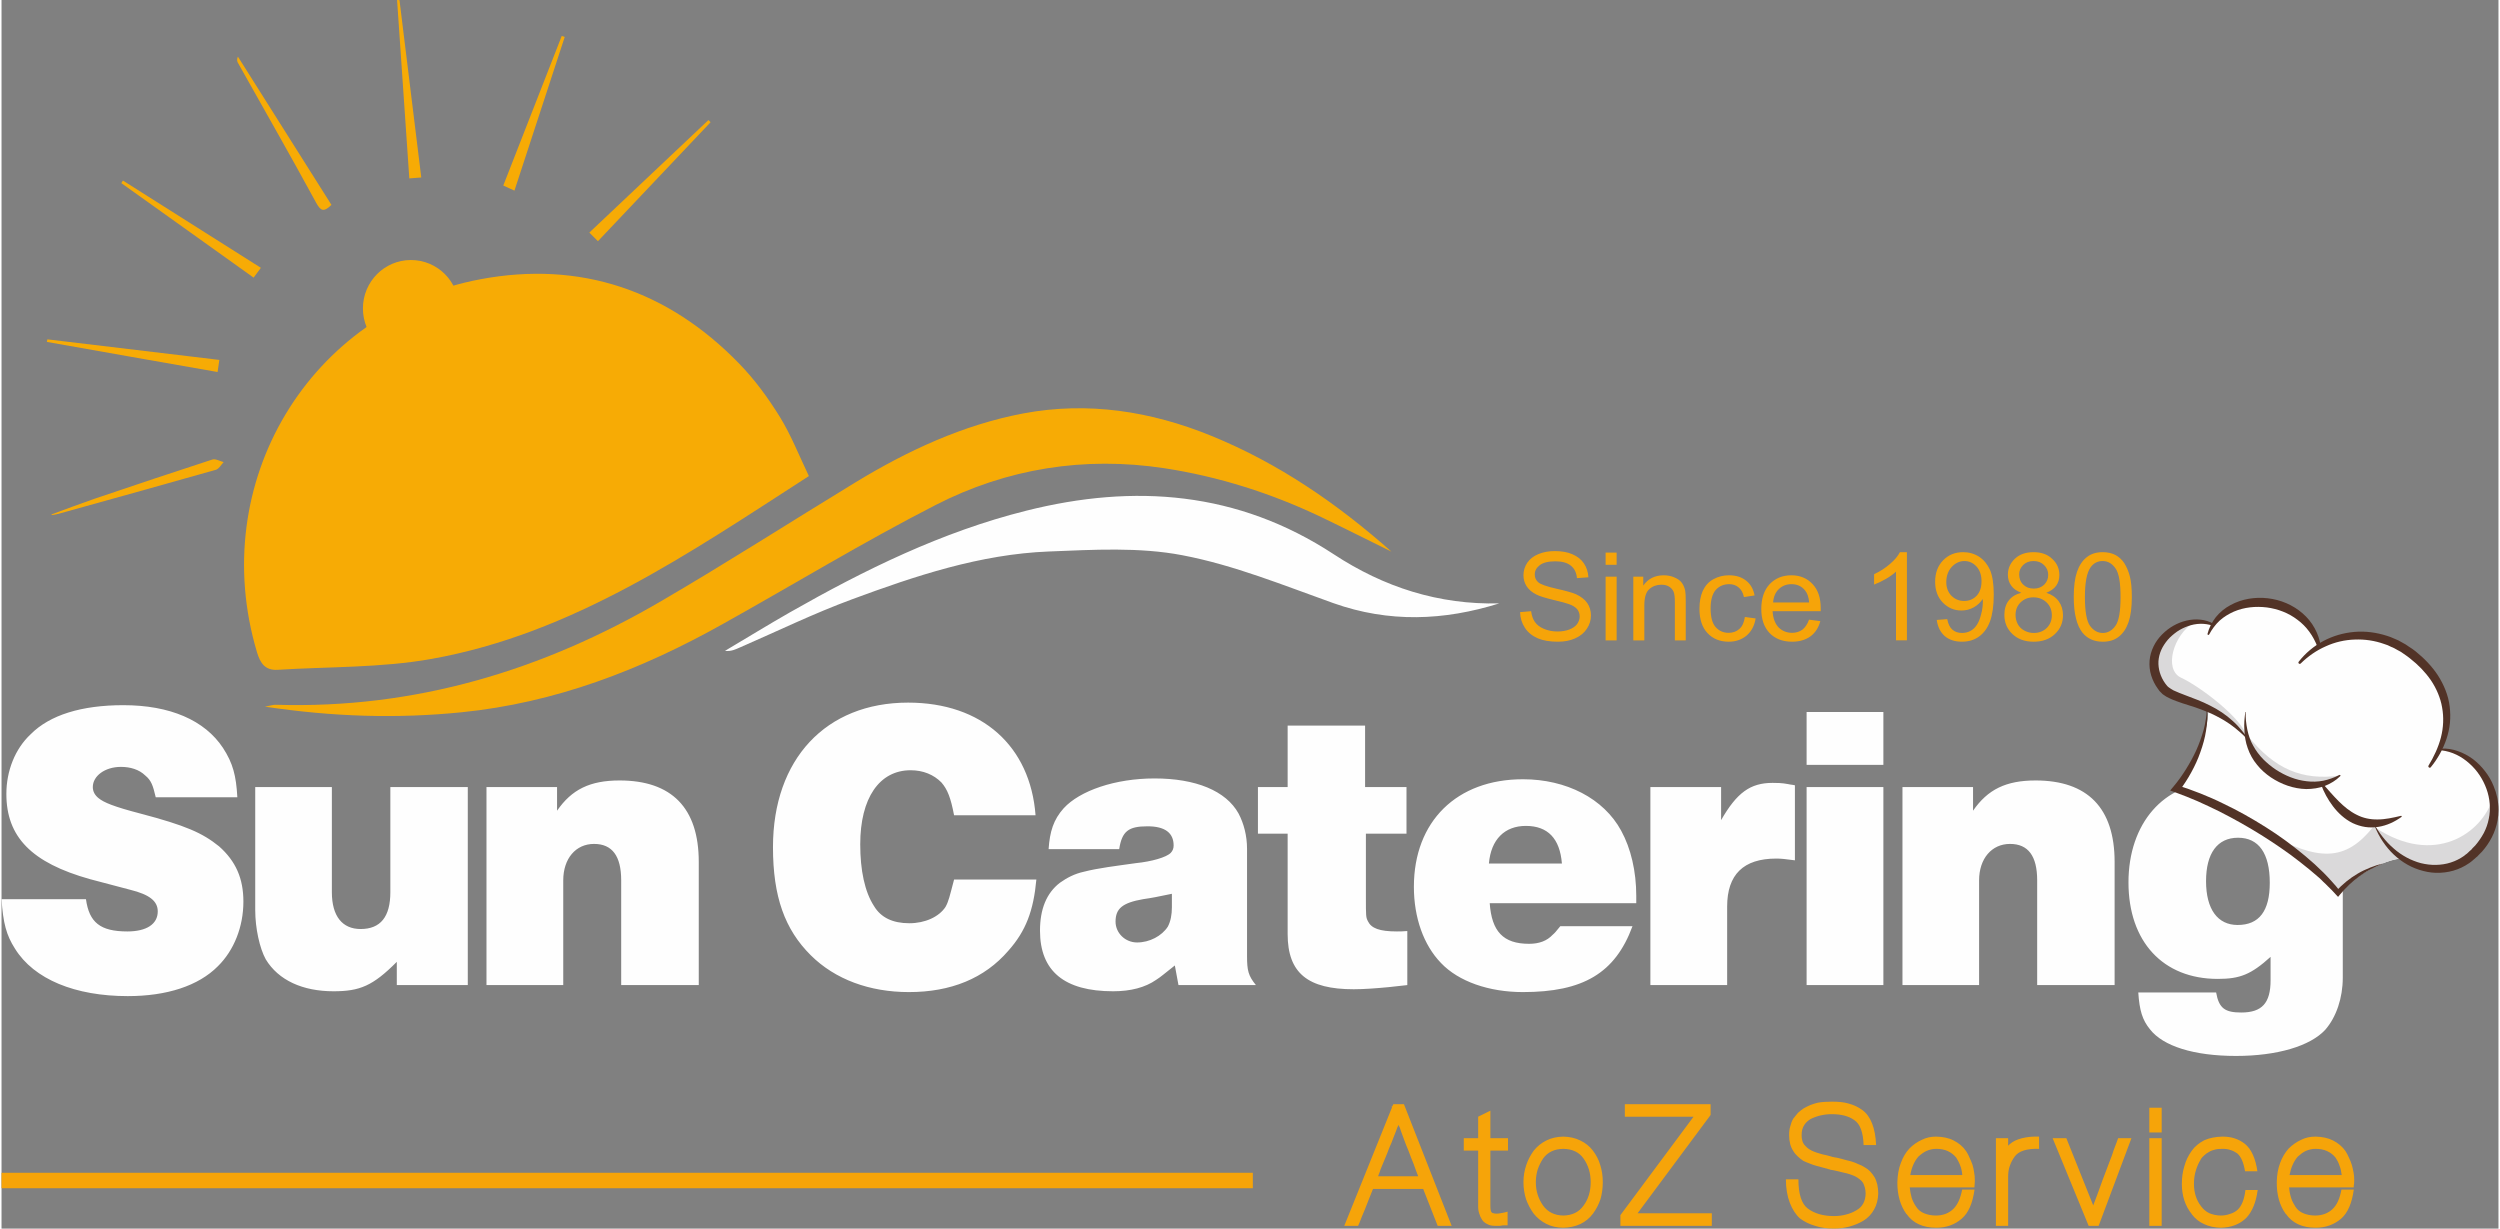
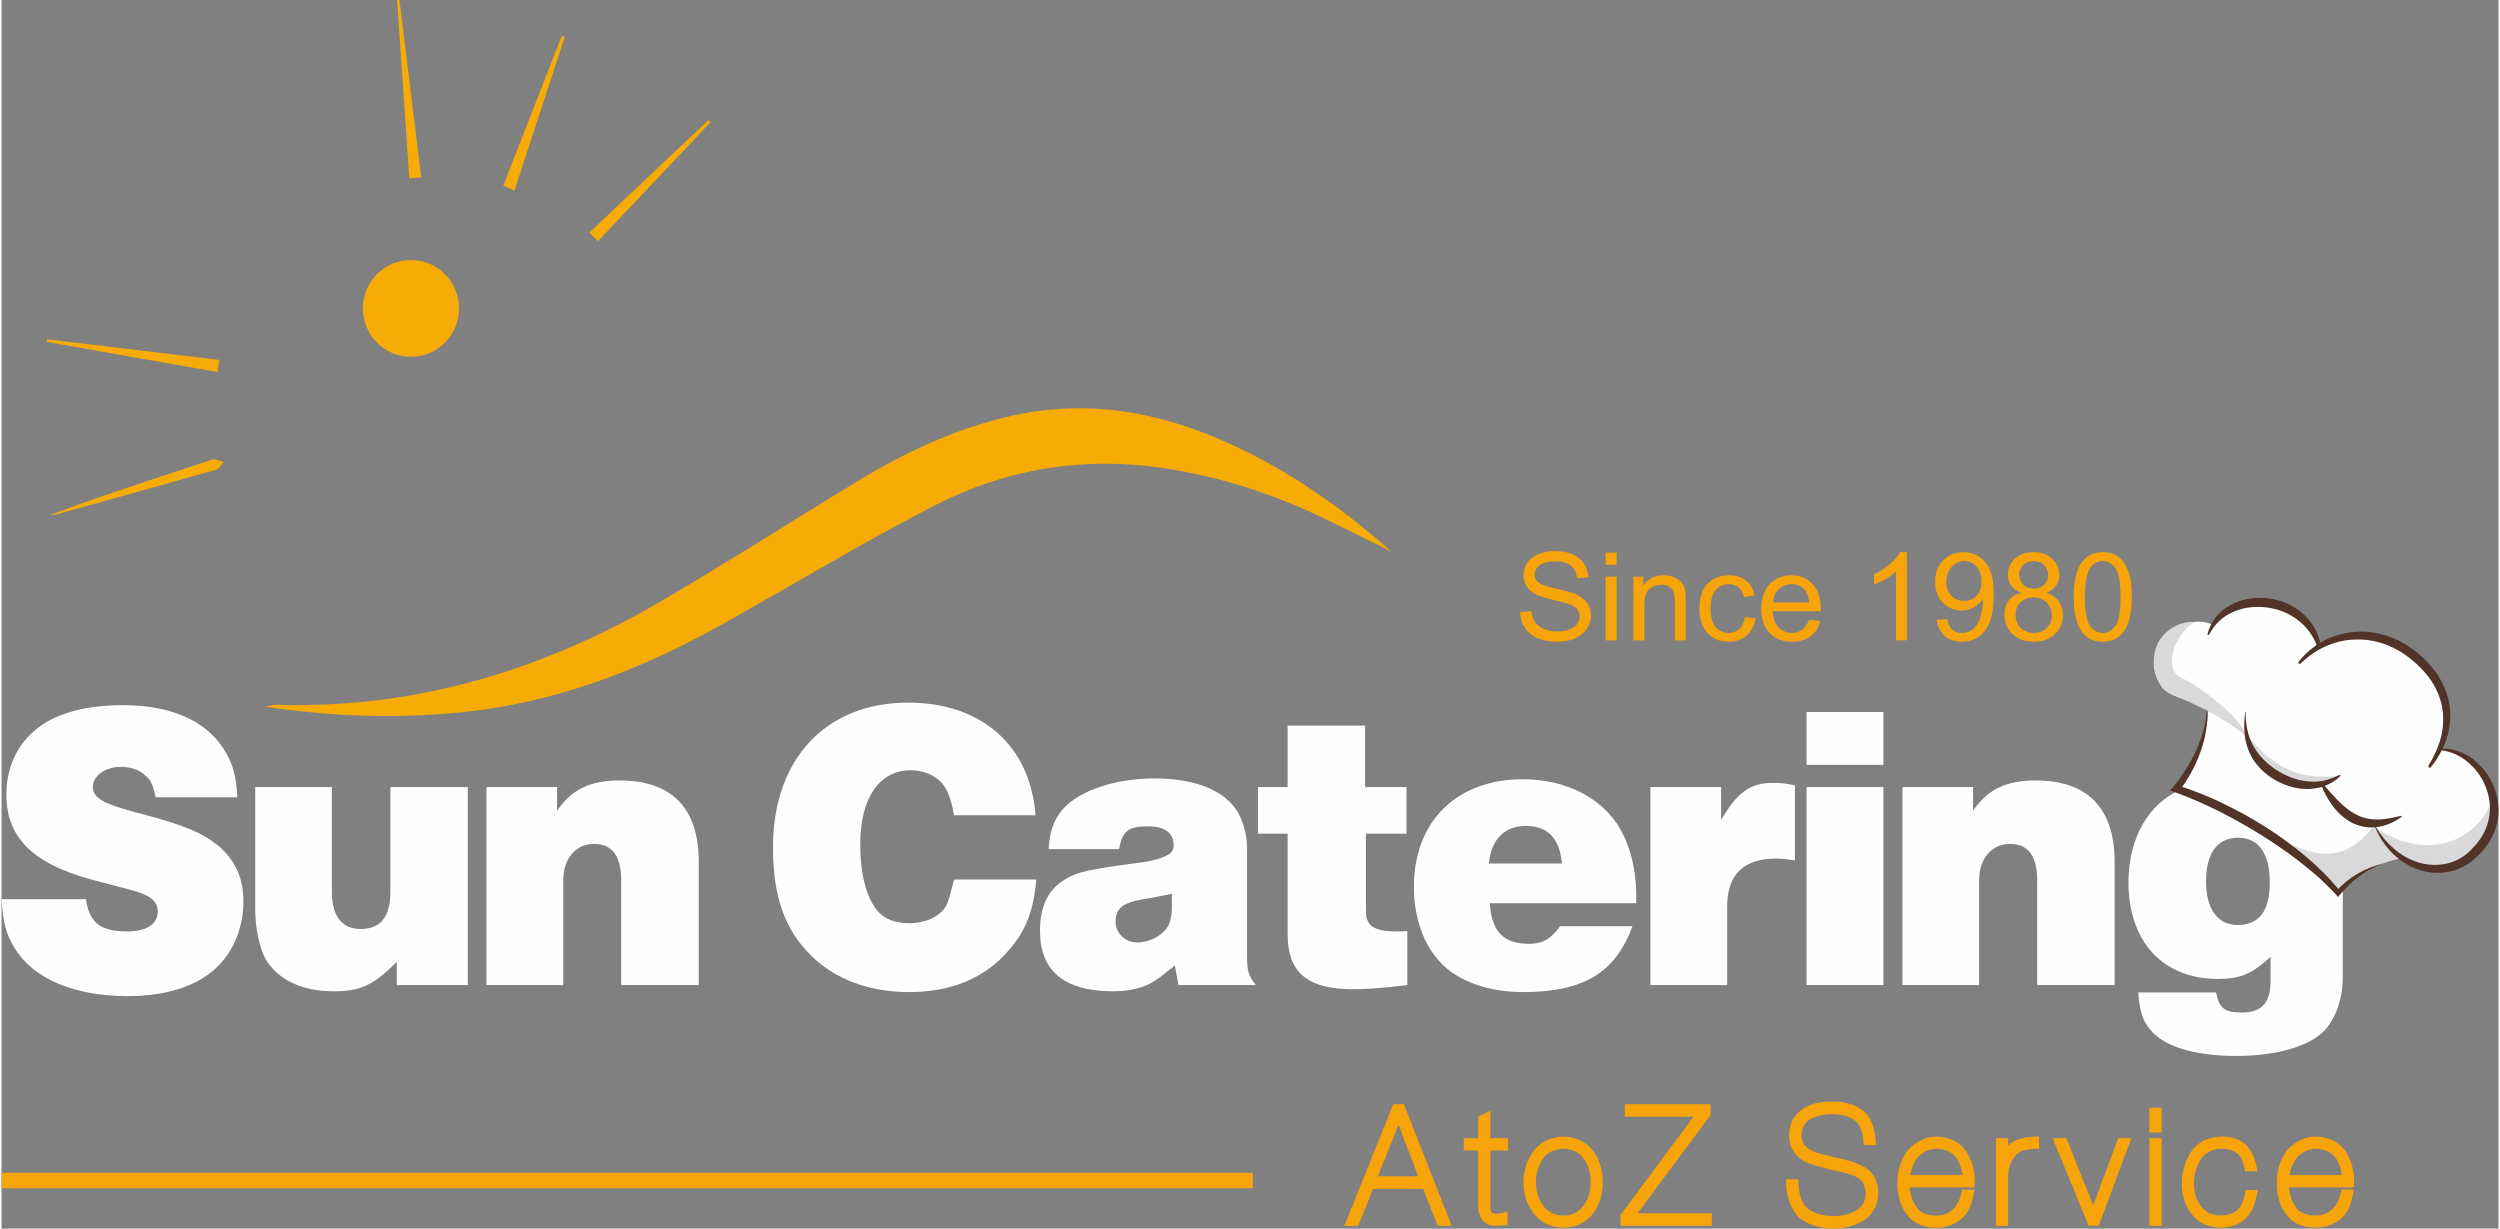
<svg xmlns="http://www.w3.org/2000/svg" xml:space="preserve" width="175px" height="86px" version="1.1" style="shape-rendering:geometricPrecision; text-rendering:geometricPrecision; image-rendering:optimizeQuality; fill-rule:evenodd; clip-rule:evenodd" viewBox="0 0 185.72 91.38">
  <rect x="0" y="0" width="185.72" height="91.38" fill="#808080" stroke="none" />
  <defs>
    <style type="text/css">
   
    .fil2 {fill:#FEFEFE;fill-rule:nonzero}
    .fil1 {fill:#FEFEFE;fill-rule:nonzero}
    .fil0 {fill:#F7AB05;fill-rule:nonzero}
    .fil5 {fill:#F6A409;fill-rule:nonzero}
    .fil3 {fill:#DAD9DA;fill-rule:nonzero}
    .fil4 {fill:#523327;fill-rule:nonzero}
   
  </style>
  </defs>
  <g id="Layer_x0020_1">
    <g id="_2458991457808">
-       <path class="fil0" d="M60.05 35.41c-8.93,5.76 -17.57,11.72 -28.07,13.6 -3.75,0.67 -7.63,0.57 -11.45,0.81 -0.9,0.05 -1.28,-0.46 -1.53,-1.31 -3.77,-12.61 3.91,-25.35 16.62,-27.74 7.4,-1.39 13.94,0.8 19.25,6.28 1.15,1.18 2.14,2.54 3.01,3.94 0.84,1.36 1.43,2.87 2.17,4.42z" />
      <path class="fil0" d="M103.38 41.03c-1.73,-0.85 -3.45,-1.72 -5.18,-2.55 -3.74,-1.79 -7.67,-3.04 -11.75,-3.66 -5.91,-0.89 -11.66,0.02 -16.97,2.74 -5.37,2.75 -10.54,5.9 -15.81,8.84 -6.08,3.41 -12.47,5.88 -19.47,6.58 -4.78,0.48 -9.52,0.34 -14.61,-0.42 0.49,-0.09 0.65,-0.15 0.81,-0.14 10.33,0.32 19.83,-2.54 28.68,-7.72 4.87,-2.84 9.62,-5.89 14.43,-8.82 3.9,-2.37 8.01,-4.28 12.49,-5.13 4.8,-0.9 9.48,-0.17 13.99,1.67 4.98,2.03 9.35,5.03 13.39,8.61z" />
-       <path class="fil1" d="M111.4 44.88c-4.12,1.29 -8.2,1.45 -12.34,-0.02 -3.7,-1.32 -7.39,-2.83 -11.22,-3.56 -3.22,-0.62 -6.64,-0.41 -9.95,-0.28 -5.09,0.2 -9.91,1.81 -14.64,3.56 -2.82,1.04 -5.53,2.36 -8.29,3.56 -0.35,0.15 -0.69,0.33 -1.15,0.27 1.62,-0.96 3.21,-1.94 4.84,-2.87 5.57,-3.17 11.29,-5.98 17.55,-7.55 8.07,-2.03 15.75,-1.44 22.88,3.23 3.74,2.46 7.82,3.77 12.32,3.66z" />
      <path class="fil0" d="M34.03 22.94c0,1.99 -1.6,3.6 -3.58,3.6 -1.97,0 -3.57,-1.61 -3.57,-3.6 0,-1.99 1.6,-3.6 3.57,-3.6 1.98,0 3.58,1.61 3.58,3.6z" />
      <path class="fil0" d="M3.41 25.24c4.23,0.51 8.47,1.02 12.79,1.53 -0.04,0.32 -0.08,0.58 -0.13,0.9 -4.28,-0.75 -8.49,-1.49 -12.7,-2.24 0.01,-0.06 0.02,-0.13 0.04,-0.19z" />
      <path class="fil0" d="M29.6 0.01c0.54,4.37 1.07,8.73 1.62,13.19 -0.32,0.03 -0.58,0.05 -0.89,0.07 -0.31,-4.46 -0.61,-8.86 -0.91,-13.27 0.06,0 0.12,0.01 0.18,0.01z" />
-       <path class="fil0" d="M24.54 15.24c-0.58,0.56 -0.8,0.46 -1.15,-0.18 -1.9,-3.49 -3.87,-6.94 -5.82,-10.41 -0.06,-0.11 -0.07,-0.24 0.01,-0.44 2.31,3.66 4.62,7.33 6.96,11.03z" />
      <path class="fil0" d="M44.36 17.94c-0.25,-0.25 -0.42,-0.42 -0.64,-0.64 2.99,-2.82 5.92,-5.6 8.86,-8.37 0.05,0.05 0.11,0.1 0.16,0.16 -2.77,2.93 -5.55,5.86 -8.38,8.85z" />
      <path class="fil0" d="M38.15 14.18c-0.32,-0.15 -0.54,-0.25 -0.83,-0.38 1.46,-3.73 2.91,-7.43 4.35,-11.13 0.07,0.02 0.15,0.05 0.22,0.08 -1.24,3.77 -2.47,7.54 -3.74,11.43z" />
-       <path class="fil0" d="M19.29 19.92c-0.2,0.27 -0.36,0.49 -0.54,0.73 -3.29,-2.36 -6.57,-4.69 -9.84,-7.03 0.04,-0.06 0.08,-0.12 0.12,-0.19 3.4,2.15 6.8,4.31 10.26,6.49z" />
      <path class="fil0" d="M3.72 38.26c1.06,-0.39 2.12,-0.79 3.19,-1.16 2.92,-0.99 5.84,-1.97 8.77,-2.92 0.23,-0.08 0.56,0.12 0.84,0.19 -0.19,0.2 -0.34,0.5 -0.57,0.57 -3.91,1.11 -7.83,2.2 -11.76,3.29 -0.15,0.04 -0.3,0.06 -0.46,0.08 0,-0.01 -0.01,-0.03 -0.01,-0.05z" />
      <path class="fil1" d="M6.28 66.88l-6.28 0c0.12,1.79 0.36,2.68 1,3.68 1.42,2.29 4.49,3.53 8.39,3.53 2.9,0 5.25,-0.76 6.7,-2.22 1.21,-1.19 1.9,-2.95 1.9,-4.81 0,-1.73 -0.57,-3.01 -1.81,-4.11 -1.24,-1 -2.48,-1.55 -5.86,-2.44 -1.96,-0.51 -2.71,-0.82 -3.11,-1.15 -0.27,-0.22 -0.42,-0.49 -0.42,-0.82 0,-0.83 0.91,-1.5 2.09,-1.5 0.69,0 1.35,0.19 1.81,0.64 0.45,0.37 0.57,0.73 0.78,1.62l6.07 0c-0.09,-1.62 -0.33,-2.53 -1.06,-3.66 -1.36,-2.07 -3.95,-3.19 -7.42,-3.19 -3.11,0 -5.47,0.73 -6.89,2.16 -1.17,1.09 -1.81,2.74 -1.81,4.44 0,3.2 1.87,5.12 6.22,6.34l2.99 0.79c1.45,0.36 2.05,0.85 2.05,1.61 0,0.95 -0.84,1.49 -2.26,1.49 -2.02,0 -2.84,-0.67 -3.08,-2.4zm23.12 4.66l0 1.73 5.28 0 0 -14.73 -5.76 0 0 7.82c0,1.83 -0.73,2.74 -2.21,2.74 -1.35,0 -2.14,-0.94 -2.14,-2.74l0 -7.82 -5.7 0 0 9.16c0,1.34 0.33,2.83 0.78,3.65 0.94,1.56 2.75,2.38 5.04,2.38 1.96,0 2.93,-0.4 4.71,-2.19zm6.67 -13l0 14.73 5.71 0 0 -7.79c0,-1.62 0.93,-2.71 2.29,-2.71 1.36,0 2.02,0.91 2.02,2.71l0 7.79 5.77 0 0 -9.16c0,-4.02 -2.02,-6.06 -5.89,-6.06 -2.2,0 -3.56,0.67 -4.65,2.25l0 -1.76 -5.25 0zm40.9 6.88l-6.12 0c-0.34,1.28 -0.4,1.61 -0.64,2.04 -0.48,0.73 -1.51,1.21 -2.69,1.21 -1.23,0 -2.11,-0.42 -2.62,-1.27 -0.7,-1.07 -1.03,-2.68 -1.03,-4.6 0,-3.44 1.42,-5.51 3.75,-5.51 0.93,0 1.72,0.33 2.29,0.91 0.45,0.52 0.69,1.13 0.94,2.44l6.06 0c-0.39,-5.15 -3.98,-8.38 -9.48,-8.38 -6.12,0 -10.05,4.21 -10.05,10.75 0,3.69 0.88,6.12 2.81,8.04 1.81,1.8 4.38,2.74 7.3,2.74 3.11,0 5.62,-1.01 7.4,-3.08 1.3,-1.46 1.87,-2.98 2.08,-5.29zm10.3 6.39l0.27 1.46 5.76 0c-0.57,-0.7 -0.66,-1.09 -0.66,-2.16l0 -7.98c0,-0.97 -0.24,-1.88 -0.63,-2.62 -0.94,-1.7 -3.2,-2.61 -6.25,-2.61 -2.93,0 -5.56,0.91 -6.76,2.22 -0.76,0.85 -1.03,1.73 -1.12,3.04l5.25 0c0.21,-1.34 0.69,-1.7 2.11,-1.7 1.3,0 1.94,0.49 1.94,1.43 0,0.21 -0.07,0.4 -0.22,0.55 -0.33,0.33 -1.41,0.64 -2.59,0.76 -1.48,0.21 -2.78,0.36 -3.87,0.64 -0.69,0.15 -1.26,0.45 -1.78,0.82 -0.99,0.76 -1.48,1.95 -1.48,3.56 0,3.02 1.82,4.51 5.44,4.51 1.3,0 2.38,-0.28 3.2,-0.85 0.39,-0.25 0.57,-0.43 1.39,-1.07zm-0.22 -5.33l0 1.01c0,0.54 -0.09,1.03 -0.3,1.43 -0.45,0.7 -1.36,1.18 -2.29,1.18 -0.88,0 -1.6,-0.7 -1.6,-1.55 0,-0.97 0.51,-1.4 2.05,-1.67 0.64,-0.09 1.09,-0.18 2.14,-0.4zm6.4 -7.94l0 3.47 2.21 0 0 7.46c0,2.92 1.51,4.11 4.92,4.11 0.72,0 1.69,-0.07 2.62,-0.16l1.36 -0.15 0 -4.02c-0.33,0.03 -0.57,0.03 -0.78,0.03 -1.3,0 -1.9,-0.24 -2.15,-0.76 -0.15,-0.3 -0.15,-0.36 -0.15,-1.79l0 -4.72 3.02 0 0 -3.47 -3.08 0 0 -4.57 -5.76 0 0 4.57 -2.21 0zm27.86 10.35l-5.37 0c-0.36,0.45 -0.42,0.51 -0.57,0.64 -0.42,0.45 -1,0.67 -1.75,0.67 -1.93,0 -2.78,-0.92 -2.93,-3.02l10.9 0 0 -0.55c0,-1.82 -0.4,-3.53 -1.12,-4.84 -1.3,-2.4 -4.08,-3.83 -7.31,-3.83 -4.92,0 -8.11,3.13 -8.11,8 0,2.29 0.72,4.33 2.02,5.67 1.3,1.37 3.56,2.16 6.09,2.16 4.47,0 6.86,-1.4 8.15,-4.9zm-5.25 -4.66l-5.43 0c0.15,-1.8 1.18,-2.8 2.75,-2.8 1.63,0 2.53,0.94 2.68,2.8zm6.58 -5.69l0 14.73 5.71 0 0 -5.84c0,-2.38 1.21,-3.57 3.65,-3.57 0.33,0 0.66,0.03 1.39,0.13l0 -5.58 -0.15 -0.03 -0.21 -0.03 -0.15 -0.03c-0.46,-0.09 -0.88,-0.09 -1.15,-0.09 -1.66,0 -2.66,0.73 -3.83,2.77l0 -2.46 -5.26 0zm11.62 0l0 14.73 5.71 0 0 -14.73 -5.71 0zm0 -5.58l0 3.93 5.71 0 0 -3.93 -5.71 0zm7.13 5.58l0 14.73 5.7 0 0 -7.79c0,-1.62 0.94,-2.71 2.3,-2.71 1.36,0 2.02,0.91 2.02,2.71l0 7.79 5.76 0 0 -9.16c0,-4.02 -2.02,-6.06 -5.88,-6.06 -2.2,0 -3.56,0.67 -4.65,2.25l0 -1.76 -5.25 0zm27.38 12.63l0 1.74c0,1.7 -0.64,2.4 -2.18,2.4 -1.2,0 -1.66,-0.3 -1.87,-1.49l-5.79 0c0.09,1.34 0.3,2.04 0.87,2.74 0.97,1.25 3.26,1.98 6.4,1.98 3.05,0 5.52,-0.73 6.64,-1.95 0.82,-0.94 1.3,-2.37 1.3,-3.87l0 -14.18 -4.95 0 0 1.91c-1.87,-1.79 -2.63,-2.25 -4.5,-2.25 -3.86,0 -6.49,3.05 -6.49,7.43 0,4.41 2.57,7.18 6.64,7.18 1.66,0 2.48,-0.33 3.93,-1.64zm-2.42 -8.86c1.54,0 2.36,1.16 2.36,3.35 0,2.1 -0.79,3.14 -2.39,3.14 -1.48,0 -2.35,-1.16 -2.35,-3.26 0,-2.07 0.84,-3.23 2.38,-3.23z" />
      <path class="fil2" d="M181.35 55.71c1.17,-2.63 0.34,-5.25 -2.21,-7.15 -2.18,-1.62 -4.82,-1.65 -6.83,-0.43 -0.73,-3.74 -6,-4.37 -7.82,-1.65l0 0c-2.32,-1.1 -5.88,1.85 -3.75,4.67 0.5,0.68 1.87,0.86 3.38,1.55 0.08,1.12 -0.53,3.65 -2.37,5.98 4.3,1.43 9.44,4.66 12.03,7.74 1,-1.12 3.35,-2.49 4.8,-2.58 1.64,1.08 3.63,1.05 4.99,-0.08 3.75,-3.11 0.92,-7.94 -2.22,-8.05z" />
      <path class="fil3" d="M173.92 57.69c-2.85,0.38 -4.85,-0.51 -6.81,-2.92 1.11,2.99 4.45,5.14 6.81,2.92z" />
      <path class="fil3" d="M176.5 61.37c-2.19,2.86 -4.26,2.6 -8.01,0.6l0 0.01c2.11,1.36 4.01,2.92 5.29,4.44 1,-1.12 3.35,-2.49 4.8,-2.58 0.15,0.11 0.32,0.2 0.48,0.29 -0.71,-0.67 -2.17,-1.72 -2.56,-2.76z" />
      <path class="fil3" d="M176.61 61.59c1.85,3.14 5.12,3.7 6.97,2.16 1.6,-1.33 2.03,-2.97 1.74,-4.42l0 0c-0.84,2.73 -4.41,5.08 -8.71,2.26z" />
      <path class="fil3" d="M163.11 46.26c-1.6,0.98 -2.3,3.55 -0.99,4.15 1.35,0.62 4.59,3.03 4.91,4.45 -2.19,-2.01 -5.51,-3.05 -6.15,-3.55 -0.64,-0.51 -1.46,-2.83 0.11,-4.26 1.02,-0.93 2.12,-0.79 2.12,-0.79z" />
      <path class="fil4" d="M170.86 49.22c0.49,-0.63 1.12,-1.16 1.83,-1.54 0.71,-0.38 1.5,-0.61 2.32,-0.68 0.81,-0.07 1.63,0.04 2.41,0.29l0.15 0.05c0.04,0.01 0.09,0.03 0.14,0.05l0.28 0.12c0.1,0.04 0.19,0.08 0.28,0.12l0.27 0.15c0.09,0.05 0.18,0.1 0.27,0.15l0.25 0.17 0.26 0.17c0.08,0.06 0.16,0.12 0.24,0.18 0.63,0.51 1.21,1.1 1.66,1.79 0.44,0.69 0.77,1.47 0.87,2.3 0.05,0.41 0.06,0.82 0.02,1.23 -0.04,0.41 -0.13,0.81 -0.26,1.2 -0.26,0.77 -0.66,1.48 -1.16,2.09 -0.03,0.05 -0.1,0.06 -0.14,0.02 -0.05,-0.03 -0.06,-0.09 -0.03,-0.14l0 0c0.4,-0.66 0.73,-1.36 0.92,-2.09 0.19,-0.74 0.22,-1.5 0.09,-2.22 -0.06,-0.37 -0.17,-0.72 -0.31,-1.06 -0.14,-0.34 -0.32,-0.67 -0.53,-0.98 -0.42,-0.61 -0.95,-1.15 -1.54,-1.61 -0.07,-0.06 -0.15,-0.12 -0.22,-0.17l-0.23 -0.16 -0.23 -0.16c-0.08,-0.05 -0.16,-0.09 -0.24,-0.13l-0.25 -0.14c-0.08,-0.04 -0.16,-0.08 -0.25,-0.11l-0.25 -0.12c-0.09,-0.03 -0.18,-0.06 -0.26,-0.09 -0.7,-0.25 -1.44,-0.36 -2.18,-0.33 -0.74,0.02 -1.48,0.19 -2.16,0.5 -0.69,0.3 -1.32,0.74 -1.87,1.28 -0.04,0.04 -0.1,0.04 -0.14,0 -0.04,-0.03 -0.04,-0.09 -0.01,-0.13z" />
      <path class="fil4" d="M164.08 47.14c0.11,-0.44 0.33,-0.87 0.62,-1.24 0.3,-0.37 0.68,-0.68 1.1,-0.9 0.84,-0.46 1.83,-0.61 2.77,-0.5 0.94,0.11 1.86,0.49 2.58,1.12 0.37,0.32 0.67,0.69 0.9,1.11 0.23,0.42 0.38,0.87 0.45,1.33 0.01,0.07 -0.04,0.13 -0.11,0.14 -0.06,0.01 -0.11,-0.02 -0.13,-0.08l0 0c-0.31,-0.82 -0.82,-1.53 -1.49,-2.02 -0.66,-0.51 -1.46,-0.81 -2.28,-0.92 -0.83,-0.1 -1.68,-0.02 -2.45,0.31 -0.38,0.17 -0.75,0.39 -1.06,0.67 -0.31,0.29 -0.57,0.64 -0.78,1.03l0 0c-0.02,0.03 -0.06,0.05 -0.09,0.03 -0.03,-0.02 -0.04,-0.05 -0.03,-0.08z" />
      <path class="fil4" d="M181.49 55.68c0.41,-0.02 0.83,0.05 1.22,0.19 0.4,0.14 0.77,0.34 1.11,0.59 0.34,0.26 0.64,0.56 0.9,0.9 0.27,0.34 0.48,0.71 0.64,1.11 0.23,0.54 0.36,1.14 0.36,1.74l0 0.06c0,0.25 -0.02,0.51 -0.07,0.76 -0.08,0.43 -0.22,0.85 -0.42,1.24 -0.2,0.39 -0.45,0.75 -0.73,1.07 -0.07,0.08 -0.15,0.15 -0.23,0.23l-0.11 0.12c-0.04,0.03 -0.08,0.07 -0.12,0.1l-0.24 0.21c-0.08,0.07 -0.17,0.14 -0.26,0.2 -0.36,0.25 -0.76,0.44 -1.18,0.56 -0.42,0.12 -0.86,0.17 -1.29,0.16 -0.43,-0.01 -0.85,-0.1 -1.26,-0.23 -0.81,-0.26 -1.53,-0.75 -2.1,-1.35 -0.57,-0.61 -1,-1.33 -1.27,-2.1 0.4,0.71 0.89,1.36 1.49,1.87 0.29,0.26 0.61,0.48 0.96,0.67 0.08,0.04 0.17,0.08 0.26,0.13 0.08,0.04 0.17,0.07 0.26,0.11 0.09,0.03 0.18,0.07 0.27,0.1 0.09,0.02 0.18,0.06 0.27,0.08 0.37,0.09 0.75,0.14 1.13,0.13 0.37,-0.01 0.74,-0.06 1.1,-0.18 0.35,-0.11 0.68,-0.28 0.98,-0.49 0.07,-0.06 0.14,-0.12 0.22,-0.17l0.21 -0.2c0.03,-0.03 0.07,-0.06 0.11,-0.09l0.09 -0.11c0.07,-0.07 0.14,-0.13 0.2,-0.2 0.25,-0.29 0.46,-0.6 0.64,-0.93 0.17,-0.33 0.3,-0.69 0.37,-1.06 0.08,-0.36 0.1,-0.74 0.07,-1.11 -0.03,-0.38 -0.11,-0.75 -0.24,-1.11 -0.26,-0.72 -0.69,-1.38 -1.27,-1.89 -0.57,-0.52 -1.29,-0.89 -2.08,-0.98 -0.03,-0.01 -0.06,-0.04 -0.05,-0.07 0,-0.03 0.03,-0.06 0.06,-0.06z" />
-       <path class="fil4" d="M164.47 46.54c-0.61,-0.21 -1.26,-0.18 -1.84,0.03 -0.29,0.1 -0.57,0.24 -0.82,0.41 -0.25,0.18 -0.49,0.38 -0.69,0.61 -0.19,0.23 -0.36,0.48 -0.48,0.75 -0.12,0.27 -0.19,0.56 -0.21,0.84 -0.03,0.58 0.15,1.16 0.5,1.65l0.07 0.09c0.01,0.02 0.02,0.03 0.03,0.04l0.03 0.03c0.01,0.03 0.04,0.05 0.06,0.07 0.02,0.02 0.05,0.04 0.07,0.06 0.11,0.08 0.23,0.16 0.36,0.23 0.27,0.13 0.57,0.24 0.88,0.36 0.61,0.23 1.24,0.46 1.84,0.77 0.3,0.15 0.6,0.32 0.88,0.51 0.28,0.19 0.55,0.4 0.8,0.63 0.25,0.22 0.48,0.47 0.69,0.73 0.22,0.26 0.4,0.53 0.57,0.82 -0.11,-0.12 -0.22,-0.25 -0.34,-0.36 -0.06,-0.06 -0.11,-0.12 -0.17,-0.17l-0.19 -0.17c-0.24,-0.21 -0.49,-0.42 -0.76,-0.61 -0.26,-0.18 -0.54,-0.35 -0.82,-0.5 -0.28,-0.15 -0.57,-0.29 -0.87,-0.41 -0.3,-0.13 -0.6,-0.23 -0.9,-0.34l-0.94 -0.3c-0.31,-0.11 -0.63,-0.21 -0.96,-0.37 -0.16,-0.07 -0.32,-0.16 -0.48,-0.28 -0.04,-0.03 -0.08,-0.06 -0.11,-0.1 -0.04,-0.04 -0.08,-0.07 -0.11,-0.11l-0.06 -0.06c-0.01,-0.02 -0.03,-0.04 -0.04,-0.06l-0.08 -0.11c-0.21,-0.29 -0.38,-0.62 -0.49,-0.98 -0.11,-0.35 -0.15,-0.73 -0.12,-1.11 0.03,-0.37 0.14,-0.73 0.3,-1.06 0.16,-0.33 0.38,-0.63 0.63,-0.88 0.5,-0.51 1.13,-0.87 1.81,-1.03 0.34,-0.08 0.7,-0.11 1.04,-0.07 0.35,0.03 0.69,0.14 0.98,0.31 0.04,0.02 0.05,0.07 0.03,0.11 -0.02,0.03 -0.06,0.04 -0.09,0.03l0 0z" />
      <path class="fil4" d="M166.9 52.96c0.02,0.01 0.02,0.01 0.02,0.01l0 0.01 0 0.03 0 0.04 0 0.08 0 0.17c0.01,0.11 0.01,0.22 0.02,0.32 0.02,0.22 0.06,0.44 0.1,0.65 0.09,0.43 0.23,0.84 0.44,1.2 0.4,0.74 1,1.32 1.69,1.78 0.69,0.45 1.47,0.77 2.29,0.86 0.4,0.05 0.82,0.04 1.23,-0.04 0.2,-0.04 0.4,-0.1 0.6,-0.17 0.21,-0.07 0.4,-0.16 0.6,-0.26l0 0c0.02,-0.01 0.06,0 0.07,0.02 0.02,0.03 0.01,0.06 -0.01,0.07 -0.32,0.32 -0.72,0.56 -1.15,0.73 -0.44,0.16 -0.91,0.23 -1.38,0.23 -0.94,-0.02 -1.85,-0.35 -2.63,-0.87 -0.38,-0.26 -0.74,-0.57 -1.03,-0.94 -0.3,-0.36 -0.54,-0.79 -0.69,-1.23 -0.16,-0.44 -0.23,-0.9 -0.25,-1.35 -0.02,-0.22 -0.01,-0.45 0,-0.67 0.01,-0.11 0.02,-0.23 0.03,-0.34l0.02 -0.16 0.01 -0.09 0 -0.04 0 -0.02 0.01 -0.01c0,0 -0.01,-0.01 0.01,-0.01z" />
      <path class="fil4" d="M172.63 58.27c0.41,0.46 0.79,0.91 1.2,1.32 0.41,0.41 0.85,0.77 1.34,1.01 0.48,0.25 1.01,0.36 1.57,0.35 0.56,0 1.14,-0.13 1.73,-0.27l0 0c0.02,-0.01 0.05,0.01 0.05,0.03 0.01,0.02 0,0.04 -0.01,0.05 -0.5,0.36 -1.08,0.64 -1.72,0.74 -0.32,0.05 -0.65,0.06 -0.98,0.01 -0.32,-0.05 -0.64,-0.15 -0.94,-0.29 -0.6,-0.3 -1.08,-0.75 -1.46,-1.25 -0.38,-0.5 -0.68,-1.05 -0.89,-1.63 -0.01,-0.04 0.01,-0.08 0.04,-0.09 0.03,-0.01 0.06,0 0.07,0.02l0 0z" />
      <path class="fil4" d="M164.01 52.7c0.1,0.53 0.05,1.09 -0.04,1.64 -0.08,0.54 -0.23,1.07 -0.42,1.6 -0.18,0.52 -0.41,1.02 -0.68,1.51 -0.26,0.48 -0.57,0.95 -0.9,1.39l-0.13 -0.42c0.59,0.17 1.16,0.38 1.72,0.6 0.57,0.23 1.13,0.47 1.67,0.74 1.1,0.52 2.16,1.12 3.19,1.77 0.51,0.32 1.01,0.66 1.5,1.02 0.49,0.36 0.97,0.74 1.44,1.13 0.47,0.39 0.92,0.8 1.35,1.23 0.11,0.11 0.22,0.22 0.32,0.33 0.11,0.11 0.21,0.22 0.31,0.34 0.21,0.22 0.4,0.46 0.59,0.7l-0.29 0c0.24,-0.25 0.49,-0.49 0.76,-0.71 0.27,-0.22 0.56,-0.42 0.85,-0.59 0.3,-0.18 0.61,-0.32 0.93,-0.45 0.32,-0.13 0.64,-0.23 0.97,-0.31 -0.31,0.13 -0.62,0.27 -0.92,0.43 -0.3,0.15 -0.58,0.33 -0.85,0.52 -0.27,0.2 -0.53,0.41 -0.77,0.64 -0.24,0.23 -0.47,0.48 -0.68,0.73l-0.14 0.17 -0.16 -0.17c-0.2,-0.22 -0.4,-0.44 -0.62,-0.64 -0.1,-0.11 -0.21,-0.21 -0.32,-0.31 -0.1,-0.11 -0.21,-0.21 -0.32,-0.31 -0.45,-0.4 -0.91,-0.77 -1.38,-1.14 -0.46,-0.37 -0.95,-0.72 -1.44,-1.06 -0.49,-0.34 -0.98,-0.66 -1.49,-0.98 -1.01,-0.63 -2.05,-1.21 -3.11,-1.75 -0.54,-0.26 -1.07,-0.52 -1.62,-0.76 -0.54,-0.24 -1.1,-0.45 -1.66,-0.66l-0.37 -0.13 0.25 -0.3c0.34,-0.4 0.65,-0.84 0.93,-1.29 0.28,-0.45 0.54,-0.92 0.76,-1.4 0.22,-0.49 0.4,-1 0.55,-1.52 0.07,-0.25 0.12,-0.52 0.16,-0.78 0.05,-0.27 0.07,-0.54 0.06,-0.81z" />
      <path class="fil5" d="M102.39 87.49c0.02,-0.08 0.05,-0.14 0.07,-0.19 0.03,-0.06 0.04,-0.11 0.06,-0.16 0.02,-0.05 0.04,-0.11 0.05,-0.17 0.03,-0.05 0.05,-0.11 0.08,-0.19 0.09,-0.21 0.19,-0.44 0.28,-0.67 0.1,-0.23 0.18,-0.45 0.26,-0.66 0.06,-0.14 0.11,-0.28 0.18,-0.42 0.05,-0.14 0.1,-0.28 0.16,-0.42 0.06,-0.16 0.13,-0.31 0.19,-0.48 0.05,-0.15 0.11,-0.32 0.19,-0.47 0.01,0.04 0.02,0.08 0.02,0.09 0.01,0.01 0.01,0.03 0.03,0.04 0,0 0,0.01 0.01,0.01 0,0.01 0.01,0.04 0.03,0.06 0.03,0.12 0.08,0.23 0.12,0.36 0.04,0.11 0.09,0.24 0.14,0.38 0.12,0.34 0.25,0.67 0.39,1 0.12,0.33 0.25,0.66 0.39,1 0.05,0.14 0.11,0.3 0.16,0.45 0.05,0.15 0.12,0.3 0.17,0.44l-2.98 0zm3.35 0.94l1.08 2.75 1.04 0 -3.55 -9.05 -0.79 0 -0.08 0.17 -0.05 -0.02 0.03 0.09 -3.55 8.81 1.03 0c0.01,-0.04 0.04,-0.07 0.06,-0.14 0.03,-0.05 0.04,-0.1 0.06,-0.14 0.11,-0.28 0.22,-0.57 0.35,-0.86 0.12,-0.3 0.24,-0.6 0.35,-0.89l0.2 -0.5 0 0.01c0.01,-0.04 0.03,-0.08 0.04,-0.12 0.02,-0.03 0.04,-0.07 0.05,-0.11l3.73 0zm6.31 -2.85l0 -0.92 -1.31 0 0 -2.05 -0.91 0.45 0 1.6 -1.07 0 0 0.92 1.07 0 0 4.17c0,0.23 0.04,0.43 0.12,0.62 0.02,0.09 0.06,0.16 0.11,0.25 0.05,0.09 0.1,0.17 0.16,0.23 0.13,0.12 0.27,0.2 0.42,0.26 0.15,0.05 0.31,0.07 0.48,0.07l0.08 0c0.08,0 0.14,0 0.19,0 0.07,0 0.12,-0.01 0.15,-0.02 0.04,0 0.09,-0.02 0.17,-0.02 0.06,0 0.17,0 0.31,0l0 -1.02c-0.17,0.05 -0.33,0.09 -0.48,0.11 -0.13,0.03 -0.26,0.04 -0.36,0.04 -0.08,0 -0.16,-0.01 -0.25,-0.04 -0.01,-0.01 -0.03,-0.01 -0.04,-0.01 -0.01,-0.01 -0.03,-0.03 -0.05,-0.04 -0.06,-0.04 -0.1,-0.2 -0.1,-0.48l0 -4.12 1.31 0zm1.34 3.61c0.14,0.39 0.33,0.75 0.57,1.08 0.26,0.32 0.56,0.57 0.94,0.76 0.37,0.19 0.78,0.28 1.25,0.29 0.96,-0.02 1.71,-0.37 2.22,-1.05 0.25,-0.34 0.43,-0.7 0.56,-1.08 0.11,-0.39 0.17,-0.81 0.17,-1.27 0,-0.44 -0.06,-0.86 -0.19,-1.27 -0.11,-0.39 -0.3,-0.74 -0.54,-1.06 -0.25,-0.33 -0.56,-0.58 -0.94,-0.76 -0.38,-0.19 -0.81,-0.28 -1.27,-0.29 -0.47,0.01 -0.89,0.1 -1.26,0.29 -0.36,0.18 -0.68,0.43 -0.94,0.76 -0.23,0.32 -0.42,0.67 -0.55,1.06 -0.14,0.41 -0.21,0.83 -0.21,1.27 0,0.46 0.07,0.88 0.19,1.27zm0.87 -2.21c0.1,-0.29 0.23,-0.55 0.4,-0.81 0.34,-0.47 0.83,-0.71 1.5,-0.72 0.68,0.01 1.18,0.25 1.51,0.72 0.35,0.5 0.53,1.08 0.53,1.75 0,0.7 -0.18,1.28 -0.53,1.75 -0.34,0.48 -0.84,0.73 -1.51,0.74 -0.65,-0.01 -1.15,-0.26 -1.5,-0.74 -0.17,-0.24 -0.3,-0.5 -0.4,-0.8 -0.09,-0.29 -0.14,-0.59 -0.14,-0.95 0,-0.33 0.05,-0.64 0.14,-0.94zm7.43 3.26l5.43 -7.31 0 -0.8 -6.38 0 0 0.93 5.11 0 -5.44 7.32 0 0.8 6.8 0 0 -0.94 -5.52 0zm17.74 -5.07c-0.03,-0.65 -0.13,-1.18 -0.3,-1.61 -0.17,-0.43 -0.41,-0.77 -0.73,-1 -0.3,-0.22 -0.64,-0.38 -1.02,-0.48 -0.36,-0.11 -0.79,-0.14 -1.24,-0.14 -0.38,0 -0.73,0.02 -1.06,0.08 -0.18,0.04 -0.36,0.11 -0.54,0.17 -0.16,0.08 -0.34,0.15 -0.5,0.25 -0.14,0.09 -0.28,0.21 -0.42,0.33 -0.12,0.14 -0.23,0.28 -0.35,0.43 -0.1,0.17 -0.17,0.35 -0.22,0.56 -0.07,0.21 -0.09,0.43 -0.09,0.67 0,0.47 0.1,0.87 0.31,1.18 0.09,0.16 0.2,0.28 0.34,0.41 0.13,0.13 0.27,0.23 0.4,0.32 0.14,0.06 0.29,0.14 0.47,0.2 0.18,0.08 0.35,0.13 0.53,0.18 0.06,0.01 0.11,0.02 0.16,0.04 0.06,0.01 0.11,0.03 0.18,0.05 0.02,0.01 0.06,0.02 0.1,0.03 0.04,0 0.07,0.02 0.11,0.03 0.04,0 0.08,0.01 0.1,0.03 0.04,0.01 0.08,0.01 0.12,0.02 0.01,0.01 0.03,0.01 0.07,0.03 0.03,0 0.05,0.01 0.08,0.02 0.01,0 0.02,0 0.03,0 0,0 0.02,0.01 0.02,0.01l-0.02 0c0.02,0 0.03,0.02 0.04,0.02 0,0 0.01,0 0.01,0 0.18,0.03 0.36,0.06 0.51,0.1 0.16,0.04 0.32,0.07 0.5,0.12 0.34,0.07 0.62,0.17 0.86,0.28 0.12,0.07 0.23,0.13 0.32,0.21 0.1,0.07 0.19,0.16 0.25,0.26l0 -0.01c0.05,0.1 0.1,0.22 0.14,0.36 0.04,0.14 0.06,0.29 0.06,0.45 -0.01,0.57 -0.23,0.99 -0.67,1.24 -0.26,0.16 -0.52,0.26 -0.8,0.33 -0.26,0.07 -0.56,0.11 -0.88,0.11 -0.79,0 -1.44,-0.18 -1.95,-0.56 -0.46,-0.34 -0.7,-1.07 -0.7,-2.17l-0.93 0c0,0.66 0.1,1.24 0.29,1.74 0.19,0.49 0.44,0.88 0.75,1.16 0.32,0.24 0.69,0.43 1.14,0.56 0.42,0.14 0.89,0.2 1.4,0.2 0.41,0 0.78,-0.05 1.15,-0.15 0.36,-0.1 0.71,-0.24 1.03,-0.43 0.34,-0.21 0.61,-0.49 0.8,-0.84 0.19,-0.33 0.29,-0.72 0.31,-1.18 0,-0.24 -0.03,-0.46 -0.07,-0.67 -0.05,-0.2 -0.11,-0.38 -0.2,-0.54 -0.2,-0.33 -0.44,-0.59 -0.74,-0.75 -0.14,-0.09 -0.29,-0.17 -0.47,-0.23 -0.16,-0.08 -0.32,-0.14 -0.51,-0.2 -0.03,0 -0.04,-0.01 -0.06,-0.01 -0.02,-0.02 -0.04,-0.02 -0.05,-0.03l0 0.01c0,0 -0.03,-0.01 -0.04,-0.01 -0.02,0 -0.04,-0.01 -0.05,-0.01l0.01 0c-0.15,-0.03 -0.3,-0.08 -0.45,-0.12 -0.17,-0.04 -0.33,-0.09 -0.49,-0.12 -0.07,0 -0.13,-0.02 -0.18,-0.03 -0.06,-0.01 -0.12,-0.02 -0.2,-0.05 -0.1,-0.03 -0.21,-0.05 -0.33,-0.09 -0.11,-0.02 -0.22,-0.05 -0.32,-0.07 -0.14,-0.04 -0.28,-0.08 -0.43,-0.13 -0.14,-0.05 -0.28,-0.1 -0.42,-0.17l0.02 0c-0.12,-0.05 -0.22,-0.12 -0.31,-0.2 -0.08,-0.08 -0.17,-0.16 -0.23,-0.24 -0.06,-0.09 -0.11,-0.18 -0.13,-0.29 -0.04,-0.12 -0.05,-0.26 -0.05,-0.4 0,-0.3 0.06,-0.55 0.2,-0.76 0.11,-0.17 0.28,-0.33 0.47,-0.44 0.49,-0.24 1,-0.36 1.58,-0.36 0.69,0 1.26,0.14 1.68,0.45 0.42,0.28 0.65,0.9 0.68,1.85l0.93 0zm2.54 2.23c0.1,-0.57 0.3,-1.02 0.6,-1.37 0.19,-0.17 0.39,-0.33 0.62,-0.43 0.23,-0.1 0.47,-0.15 0.72,-0.15 0.31,0 0.59,0.05 0.84,0.16 0.25,0.12 0.45,0.27 0.62,0.47l0 -0.01c0.12,0.19 0.23,0.39 0.31,0.61 0.09,0.22 0.14,0.46 0.16,0.72l-3.87 0zm4.77 0.92c0.01,-0.12 0.01,-0.21 0.02,-0.28 0,-0.07 0,-0.12 0.01,-0.16 0,-0.03 0,-0.06 0,-0.07 0,-0.01 0,-0.03 0,-0.04 0,-0.19 -0.01,-0.38 -0.05,-0.57 -0.02,-0.19 -0.07,-0.37 -0.12,-0.56 -0.07,-0.18 -0.13,-0.35 -0.22,-0.53 -0.07,-0.17 -0.15,-0.33 -0.25,-0.48 -0.24,-0.35 -0.55,-0.61 -0.93,-0.8 -0.36,-0.19 -0.8,-0.28 -1.31,-0.29 -0.37,0 -0.73,0.07 -1.06,0.24 -0.36,0.16 -0.66,0.38 -0.92,0.64 -0.28,0.3 -0.49,0.66 -0.64,1.08 -0.17,0.42 -0.24,0.9 -0.26,1.42 -0.01,0.95 0.22,1.75 0.68,2.39l0 -0.02c0.48,0.69 1.21,1.02 2.2,1.03 0.76,0 1.39,-0.23 1.9,-0.67 0.51,-0.43 0.82,-1.16 0.96,-2.17l-0.92 0c-0.13,0.66 -0.34,1.14 -0.67,1.45 -0.32,0.31 -0.75,0.48 -1.29,0.48 -0.34,0 -0.64,-0.07 -0.88,-0.17 -0.24,-0.1 -0.44,-0.26 -0.58,-0.48 -0.14,-0.2 -0.25,-0.42 -0.33,-0.65 -0.07,-0.24 -0.12,-0.5 -0.15,-0.79l4.81 0zm2.51 -0.79c0,-0.28 0.03,-0.55 0.12,-0.8 0.09,-0.27 0.22,-0.51 0.37,-0.71 0.3,-0.41 0.9,-0.6 1.81,-0.57l0 -0.91c-0.48,-0.02 -0.91,0.03 -1.27,0.12 -0.37,0.09 -0.66,0.23 -0.87,0.41 -0.05,0.04 -0.11,0.09 -0.16,0.15l0 -0.56 -0.91 0 0 6.52 0.91 0 0 -3.65zm3.31 -2.87l2.68 6.52 0.74 0 2.44 -6.52 -0.99 0c-0.06,0.19 -0.15,0.4 -0.23,0.62 -0.09,0.22 -0.16,0.44 -0.22,0.63 -0.24,0.62 -0.48,1.25 -0.71,1.87 -0.22,0.64 -0.46,1.26 -0.69,1.88l-2 -5 -1.02 0zm8.11 0l-0.92 0 0 6.52 0.92 0 0 -6.52zm0 -2.27l-0.92 0 0 1.84 0.92 0 0 -1.84zm6.23 6.12c-0.08,0.68 -0.27,1.18 -0.58,1.47 -0.16,0.14 -0.35,0.25 -0.57,0.31 -0.21,0.08 -0.44,0.12 -0.68,0.12 -0.32,0 -0.6,-0.07 -0.85,-0.17 -0.24,-0.11 -0.45,-0.29 -0.62,-0.52 -0.35,-0.45 -0.53,-1.01 -0.53,-1.67 0,-0.33 0.04,-0.65 0.13,-0.95 0.09,-0.31 0.21,-0.6 0.38,-0.86l-0.02 0c0.08,-0.11 0.17,-0.22 0.28,-0.31 0.1,-0.1 0.23,-0.19 0.35,-0.25 0.14,-0.09 0.31,-0.14 0.47,-0.18 0.16,-0.04 0.35,-0.05 0.54,-0.05 0.21,0 0.4,0.02 0.59,0.09 0.18,0.05 0.34,0.14 0.49,0.24 0.29,0.24 0.48,0.68 0.59,1.34l0.92 0c-0.14,-0.96 -0.45,-1.65 -0.93,-2.04 -0.47,-0.37 -1.02,-0.54 -1.66,-0.54 -0.52,0.01 -0.97,0.1 -1.36,0.27 -0.38,0.2 -0.7,0.45 -0.94,0.79 -0.24,0.34 -0.43,0.71 -0.54,1.13 -0.13,0.42 -0.19,0.85 -0.19,1.32 0,0.9 0.25,1.66 0.75,2.27l-0.01 0c0.25,0.32 0.55,0.57 0.92,0.73 0.35,0.17 0.77,0.26 1.24,0.27 0.8,-0.02 1.41,-0.27 1.88,-0.72 0.45,-0.47 0.74,-1.17 0.86,-2.09l-0.91 0zm3.28 -1.11c0.11,-0.57 0.31,-1.02 0.61,-1.37 0.19,-0.17 0.39,-0.33 0.61,-0.43 0.23,-0.1 0.47,-0.15 0.72,-0.15 0.32,0 0.59,0.05 0.84,0.16 0.26,0.12 0.46,0.27 0.62,0.47l0 -0.01c0.13,0.19 0.24,0.39 0.31,0.61 0.09,0.22 0.14,0.46 0.17,0.72l-3.88 0zm4.77 0.92c0.01,-0.12 0.01,-0.21 0.03,-0.28 0,-0.07 0,-0.12 0.01,-0.16 0,-0.03 0,-0.06 0,-0.07 0,-0.01 0,-0.03 0,-0.04 0,-0.19 -0.01,-0.38 -0.05,-0.57 -0.03,-0.19 -0.08,-0.37 -0.13,-0.56 -0.06,-0.18 -0.12,-0.35 -0.21,-0.53 -0.08,-0.17 -0.15,-0.33 -0.25,-0.48 -0.24,-0.35 -0.56,-0.61 -0.93,-0.8 -0.37,-0.19 -0.81,-0.28 -1.31,-0.29 -0.38,0 -0.73,0.07 -1.07,0.24 -0.35,0.16 -0.65,0.38 -0.92,0.64 -0.27,0.3 -0.49,0.66 -0.64,1.08 -0.16,0.42 -0.24,0.9 -0.25,1.42 -0.01,0.95 0.21,1.75 0.68,2.39l0 -0.02c0.48,0.69 1.21,1.02 2.2,1.03 0.75,0 1.38,-0.23 1.9,-0.67 0.5,-0.43 0.81,-1.16 0.95,-2.17l-0.92 0c-0.12,0.66 -0.33,1.14 -0.66,1.45 -0.33,0.31 -0.76,0.48 -1.3,0.48 -0.34,0 -0.64,-0.07 -0.88,-0.17 -0.24,-0.1 -0.44,-0.26 -0.58,-0.48 -0.13,-0.2 -0.25,-0.42 -0.32,-0.65 -0.08,-0.24 -0.13,-0.5 -0.15,-0.79l4.8 0z" />
      <polygon class="fil5" points="0,88.38 93.07,88.38 93.07,87.23 0,87.23 " />
      <path class="fil5" d="M112.95 45.53l0.82 -0.07c0.04,0.32 0.13,0.59 0.28,0.8 0.14,0.21 0.36,0.38 0.66,0.51 0.31,0.13 0.64,0.2 1.02,0.2 0.34,0 0.63,-0.05 0.89,-0.15 0.25,-0.1 0.44,-0.23 0.57,-0.4 0.12,-0.18 0.19,-0.36 0.19,-0.56 0,-0.21 -0.06,-0.39 -0.18,-0.54 -0.12,-0.15 -0.32,-0.28 -0.6,-0.38 -0.18,-0.07 -0.57,-0.18 -1.18,-0.32 -0.61,-0.15 -1.04,-0.28 -1.28,-0.41 -0.32,-0.16 -0.55,-0.37 -0.71,-0.61 -0.15,-0.24 -0.23,-0.51 -0.23,-0.81 0,-0.33 0.09,-0.64 0.28,-0.93 0.19,-0.28 0.47,-0.5 0.84,-0.65 0.36,-0.15 0.77,-0.22 1.21,-0.22 0.5,0 0.93,0.07 1.3,0.23 0.38,0.16 0.67,0.39 0.87,0.69 0.2,0.3 0.31,0.65 0.33,1.03l-0.85 0.06c-0.04,-0.41 -0.19,-0.72 -0.46,-0.93 -0.26,-0.21 -0.64,-0.32 -1.15,-0.32 -0.53,0 -0.92,0.1 -1.16,0.29 -0.25,0.19 -0.37,0.42 -0.37,0.69 0,0.24 0.09,0.43 0.26,0.58 0.17,0.15 0.61,0.31 1.32,0.47 0.72,0.16 1.21,0.3 1.47,0.41 0.39,0.18 0.67,0.4 0.86,0.67 0.18,0.27 0.27,0.57 0.27,0.92 0,0.35 -0.1,0.68 -0.3,0.98 -0.2,0.31 -0.49,0.55 -0.87,0.72 -0.38,0.17 -0.8,0.25 -1.28,0.25 -0.6,0 -1.1,-0.08 -1.5,-0.25 -0.41,-0.18 -0.73,-0.43 -0.96,-0.78 -0.23,-0.35 -0.35,-0.74 -0.36,-1.17zm6.36 -3.52l0 -0.91 0.82 0 0 0.91 -0.82 0zm0 5.62l0 -4.74 0.82 0 0 4.74 -0.82 0zm2.06 0l0 -4.74 0.74 0 0 0.67c0.35,-0.51 0.86,-0.77 1.52,-0.77 0.29,0 0.56,0.05 0.8,0.16 0.24,0.1 0.43,0.23 0.55,0.4 0.12,0.16 0.2,0.36 0.25,0.59 0.03,0.15 0.04,0.41 0.04,0.78l0 2.91 -0.81 0 0 -2.88c0,-0.33 -0.03,-0.57 -0.09,-0.73 -0.07,-0.16 -0.18,-0.29 -0.34,-0.39 -0.16,-0.1 -0.35,-0.14 -0.57,-0.14 -0.34,0 -0.64,0.1 -0.89,0.32 -0.26,0.22 -0.38,0.63 -0.38,1.23l0 2.59 -0.82 0zm8.3 -1.74l0.8 0.11c-0.09,0.54 -0.31,0.96 -0.67,1.27 -0.36,0.3 -0.81,0.46 -1.33,0.46 -0.66,0 -1.19,-0.22 -1.58,-0.64 -0.4,-0.42 -0.6,-1.03 -0.6,-1.81 0,-0.51 0.08,-0.96 0.25,-1.34 0.18,-0.38 0.44,-0.67 0.79,-0.86 0.35,-0.19 0.73,-0.29 1.15,-0.29 0.52,0 0.94,0.13 1.27,0.39 0.34,0.26 0.55,0.63 0.64,1.11l-0.79 0.12c-0.07,-0.32 -0.2,-0.56 -0.4,-0.72 -0.19,-0.16 -0.42,-0.24 -0.69,-0.24 -0.41,0 -0.75,0.14 -1.01,0.43 -0.25,0.29 -0.38,0.75 -0.38,1.37 0,0.64 0.12,1.1 0.37,1.39 0.25,0.28 0.57,0.43 0.97,0.43 0.32,0 0.59,-0.1 0.8,-0.29 0.22,-0.19 0.35,-0.49 0.41,-0.89zm4.77 0.2l0.84 0.11c-0.13,0.48 -0.37,0.86 -0.73,1.13 -0.36,0.26 -0.82,0.4 -1.37,0.4 -0.7,0 -1.26,-0.22 -1.67,-0.64 -0.41,-0.43 -0.62,-1.02 -0.62,-1.79 0,-0.79 0.21,-1.41 0.62,-1.85 0.42,-0.44 0.96,-0.66 1.62,-0.66 0.64,0 1.17,0.22 1.57,0.65 0.41,0.43 0.61,1.03 0.61,1.81 0,0.05 0,0.12 0,0.21l-3.58 0c0.03,0.52 0.18,0.92 0.44,1.2 0.27,0.27 0.61,0.41 1.01,0.41 0.29,0 0.55,-0.08 0.76,-0.23 0.21,-0.16 0.38,-0.41 0.5,-0.75zm-2.67 -1.28l2.68 0c-0.03,-0.4 -0.14,-0.7 -0.31,-0.9 -0.25,-0.31 -0.59,-0.46 -1,-0.46 -0.38,0 -0.69,0.12 -0.95,0.37 -0.25,0.24 -0.39,0.57 -0.42,0.99zm9.95 2.82l-0.81 0 0 -5.11c-0.2,0.18 -0.45,0.37 -0.77,0.55 -0.32,0.18 -0.61,0.32 -0.86,0.41l0 -0.77c0.45,-0.21 0.85,-0.47 1.19,-0.77 0.35,-0.3 0.59,-0.59 0.73,-0.87l0.52 0 0 6.56zm2.22 -1.52l0.78 -0.06c0.07,0.36 0.19,0.62 0.38,0.78 0.19,0.17 0.43,0.25 0.72,0.25 0.25,0 0.47,-0.06 0.66,-0.17 0.19,-0.11 0.34,-0.27 0.46,-0.46 0.12,-0.18 0.22,-0.44 0.3,-0.76 0.09,-0.32 0.13,-0.65 0.13,-0.98 0,-0.03 -0.01,-0.09 -0.01,-0.16 -0.16,0.25 -0.38,0.46 -0.66,0.62 -0.29,0.16 -0.59,0.24 -0.92,0.24 -0.55,0 -1.01,-0.2 -1.39,-0.59 -0.38,-0.39 -0.57,-0.91 -0.57,-1.55 0,-0.66 0.2,-1.19 0.6,-1.6 0.39,-0.4 0.89,-0.6 1.48,-0.6 0.43,0 0.83,0.11 1.19,0.34 0.35,0.23 0.62,0.56 0.81,0.98 0.18,0.42 0.28,1.03 0.28,1.84 0,0.83 -0.1,1.49 -0.28,1.99 -0.18,0.49 -0.46,0.87 -0.82,1.13 -0.36,0.26 -0.79,0.38 -1.28,0.38 -0.51,0 -0.94,-0.14 -1.27,-0.42 -0.32,-0.29 -0.52,-0.68 -0.59,-1.2zm3.33 -2.88c0,-0.46 -0.13,-0.82 -0.37,-1.09 -0.25,-0.27 -0.55,-0.41 -0.9,-0.41 -0.36,0 -0.68,0.15 -0.95,0.44 -0.26,0.29 -0.4,0.67 -0.4,1.13 0,0.41 0.13,0.75 0.38,1.01 0.26,0.26 0.57,0.39 0.95,0.39 0.37,0 0.68,-0.13 0.93,-0.39 0.24,-0.26 0.36,-0.62 0.36,-1.08zm2.96 0.86c-0.34,-0.13 -0.59,-0.3 -0.75,-0.53 -0.16,-0.22 -0.25,-0.49 -0.25,-0.81 0,-0.47 0.18,-0.87 0.52,-1.19 0.35,-0.33 0.81,-0.49 1.39,-0.49 0.57,0 1.04,0.16 1.39,0.5 0.36,0.33 0.53,0.73 0.53,1.21 0,0.3 -0.08,0.56 -0.24,0.79 -0.16,0.22 -0.4,0.39 -0.73,0.52 0.4,0.13 0.71,0.34 0.92,0.63 0.21,0.29 0.32,0.63 0.32,1.04 0,0.56 -0.2,1.02 -0.6,1.4 -0.4,0.38 -0.93,0.57 -1.58,0.57 -0.66,0 -1.18,-0.19 -1.58,-0.57 -0.4,-0.38 -0.6,-0.85 -0.6,-1.42 0,-0.43 0.1,-0.78 0.32,-1.07 0.22,-0.29 0.54,-0.48 0.94,-0.58zm-0.16 -1.37c0,0.31 0.1,0.57 0.3,0.76 0.2,0.2 0.46,0.3 0.79,0.3 0.31,0 0.57,-0.1 0.77,-0.29 0.2,-0.2 0.3,-0.44 0.3,-0.72 0,-0.3 -0.1,-0.54 -0.31,-0.74 -0.2,-0.2 -0.46,-0.3 -0.77,-0.3 -0.32,0 -0.57,0.09 -0.78,0.29 -0.2,0.2 -0.3,0.43 -0.3,0.7zm-0.27 3.02c0,0.23 0.05,0.45 0.16,0.67 0.11,0.21 0.27,0.37 0.49,0.49 0.22,0.12 0.46,0.18 0.7,0.18 0.4,0 0.72,-0.13 0.97,-0.37 0.25,-0.25 0.38,-0.56 0.38,-0.94 0,-0.39 -0.13,-0.71 -0.39,-0.96 -0.26,-0.25 -0.59,-0.38 -0.98,-0.38 -0.39,0 -0.7,0.13 -0.96,0.38 -0.25,0.25 -0.37,0.56 -0.37,0.93zm4.33 -1.34c0,-0.77 0.08,-1.39 0.24,-1.86 0.16,-0.47 0.4,-0.84 0.72,-1.09 0.32,-0.26 0.72,-0.38 1.2,-0.38 0.35,0 0.67,0.07 0.94,0.21 0.26,0.14 0.49,0.35 0.66,0.61 0.17,0.27 0.31,0.59 0.41,0.97 0.1,0.38 0.15,0.9 0.15,1.54 0,0.77 -0.08,1.39 -0.24,1.86 -0.16,0.47 -0.4,0.84 -0.72,1.09 -0.32,0.26 -0.72,0.38 -1.2,0.38 -0.64,0 -1.14,-0.22 -1.51,-0.67 -0.43,-0.54 -0.65,-1.43 -0.65,-2.66zm0.83 0.01c0,1.07 0.13,1.79 0.38,2.14 0.26,0.35 0.57,0.53 0.95,0.53 0.37,0 0.69,-0.18 0.94,-0.53 0.26,-0.36 0.38,-1.07 0.38,-2.14 0,-1.08 -0.12,-1.79 -0.38,-2.14 -0.25,-0.36 -0.57,-0.54 -0.95,-0.54 -0.38,0 -0.68,0.16 -0.9,0.47 -0.28,0.4 -0.42,1.13 -0.42,2.21z" />
    </g>
  </g>
</svg>